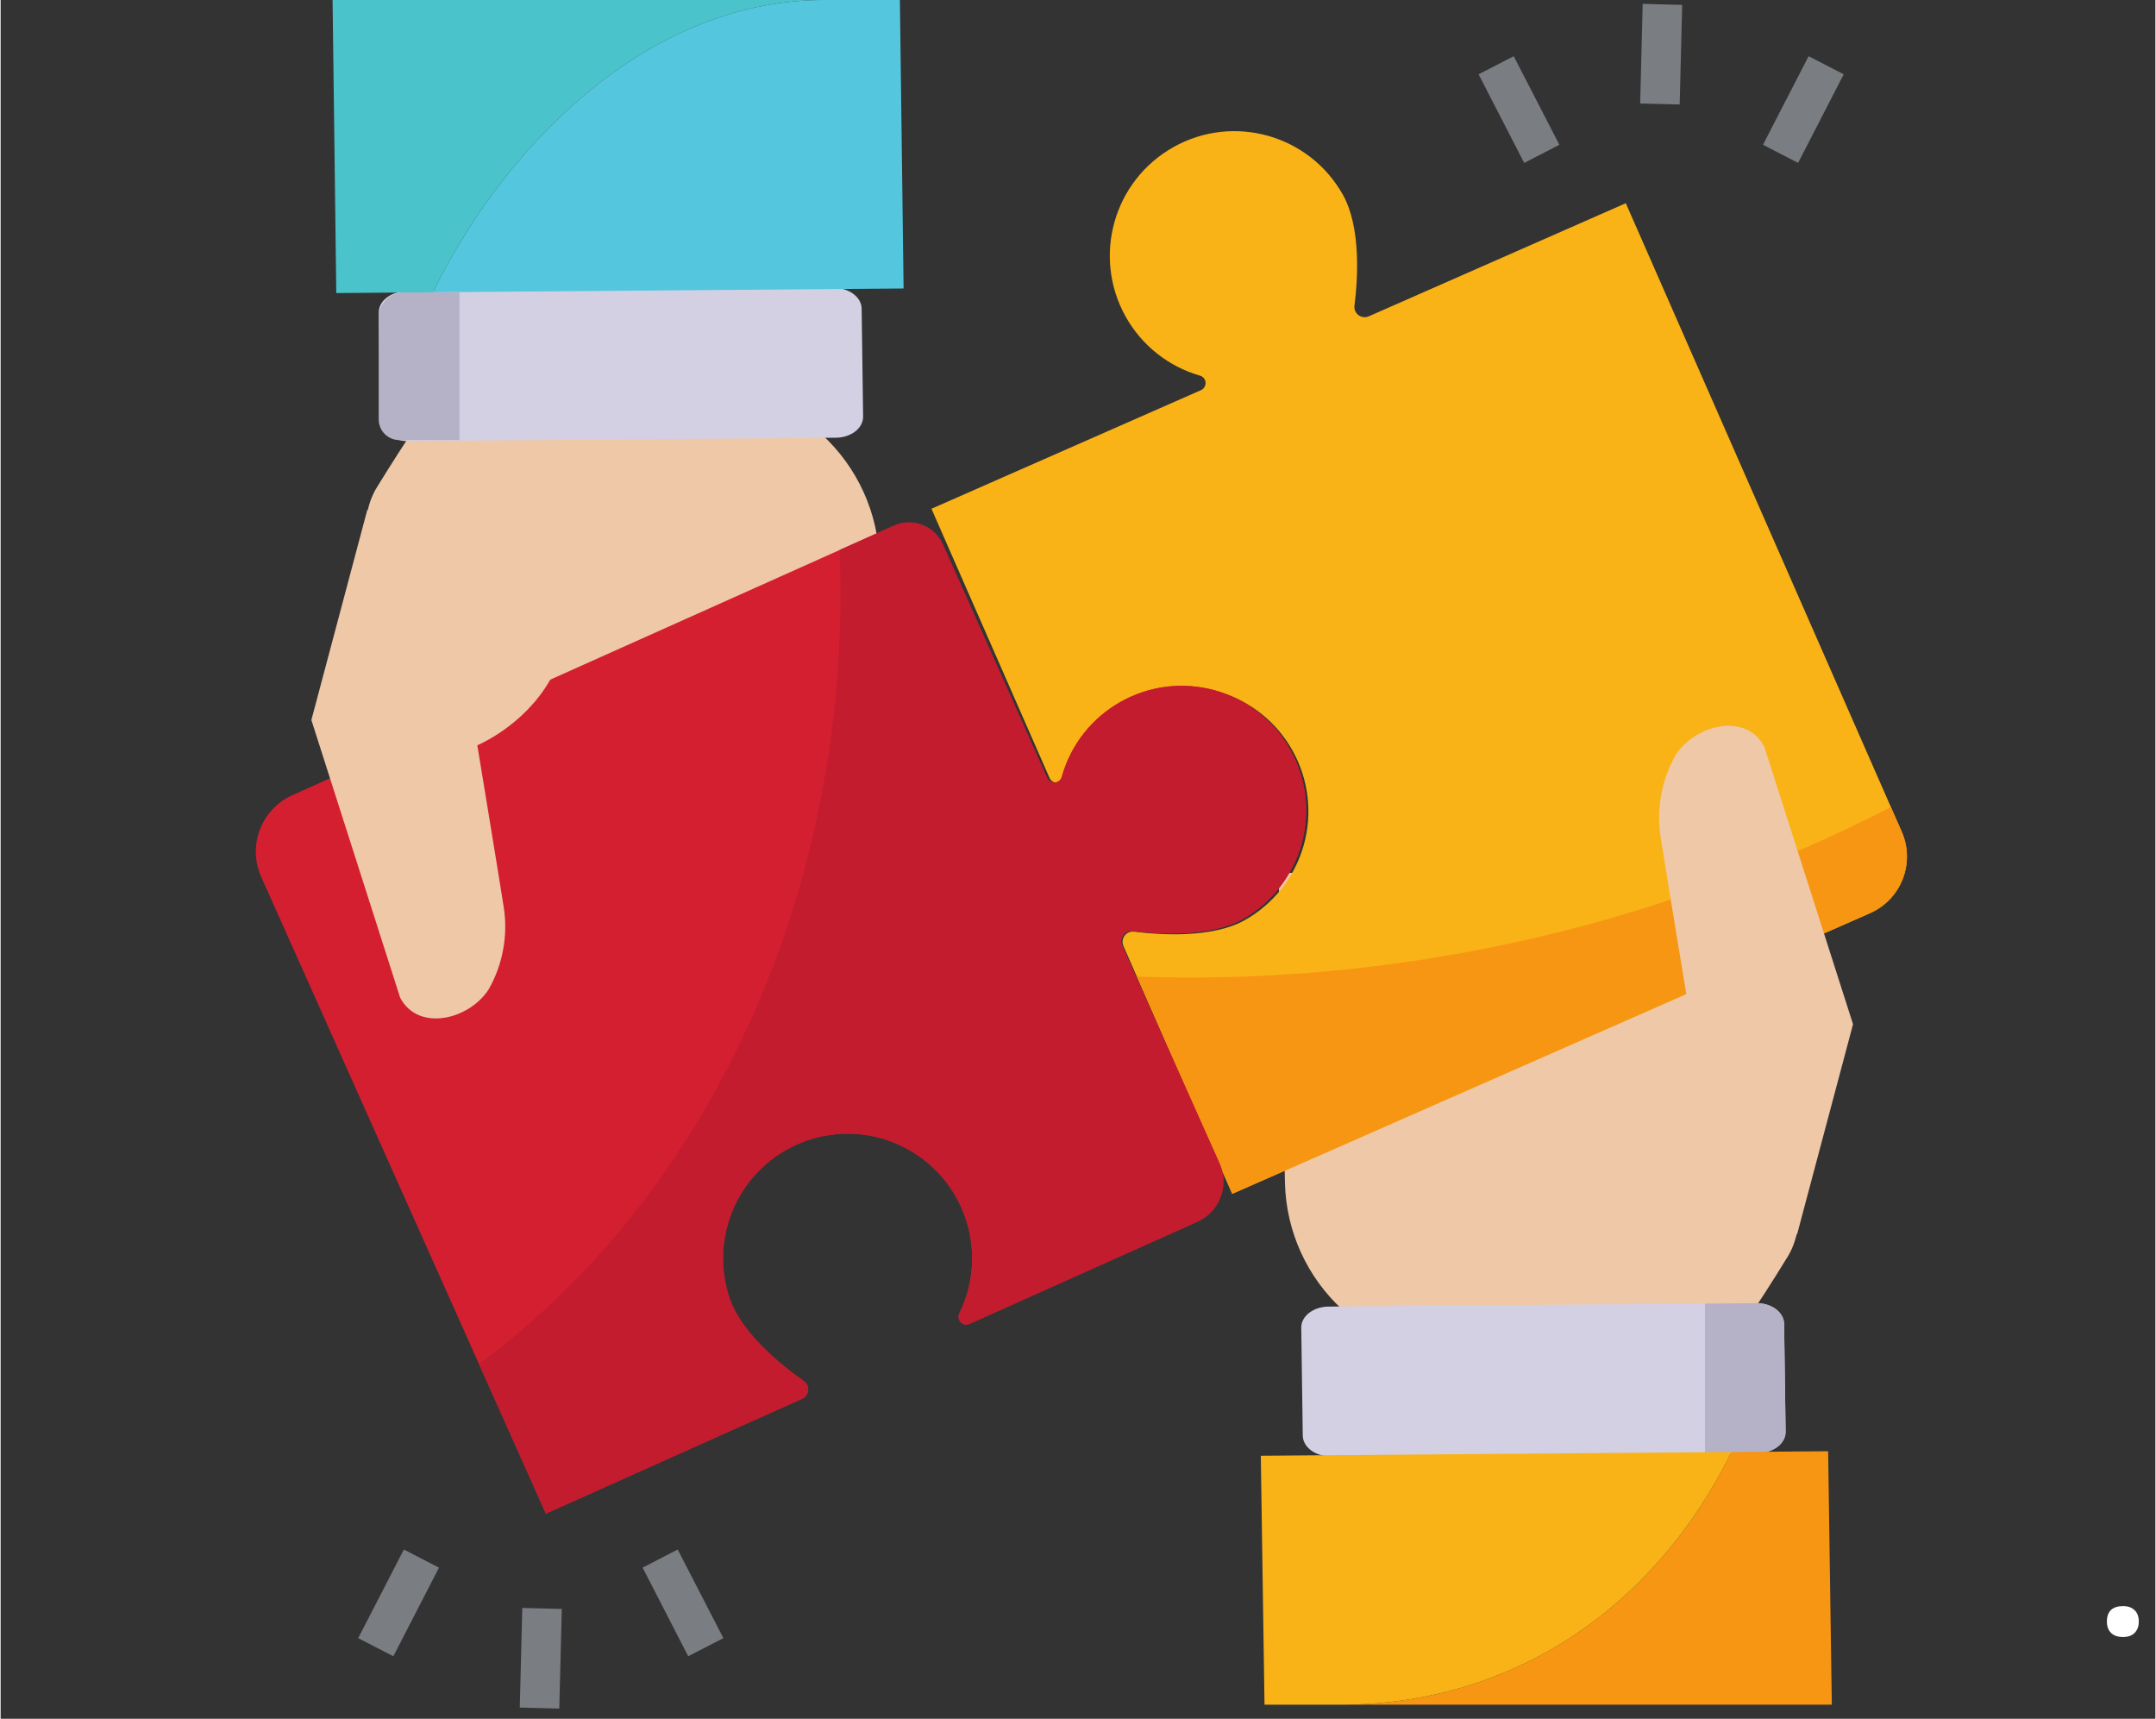
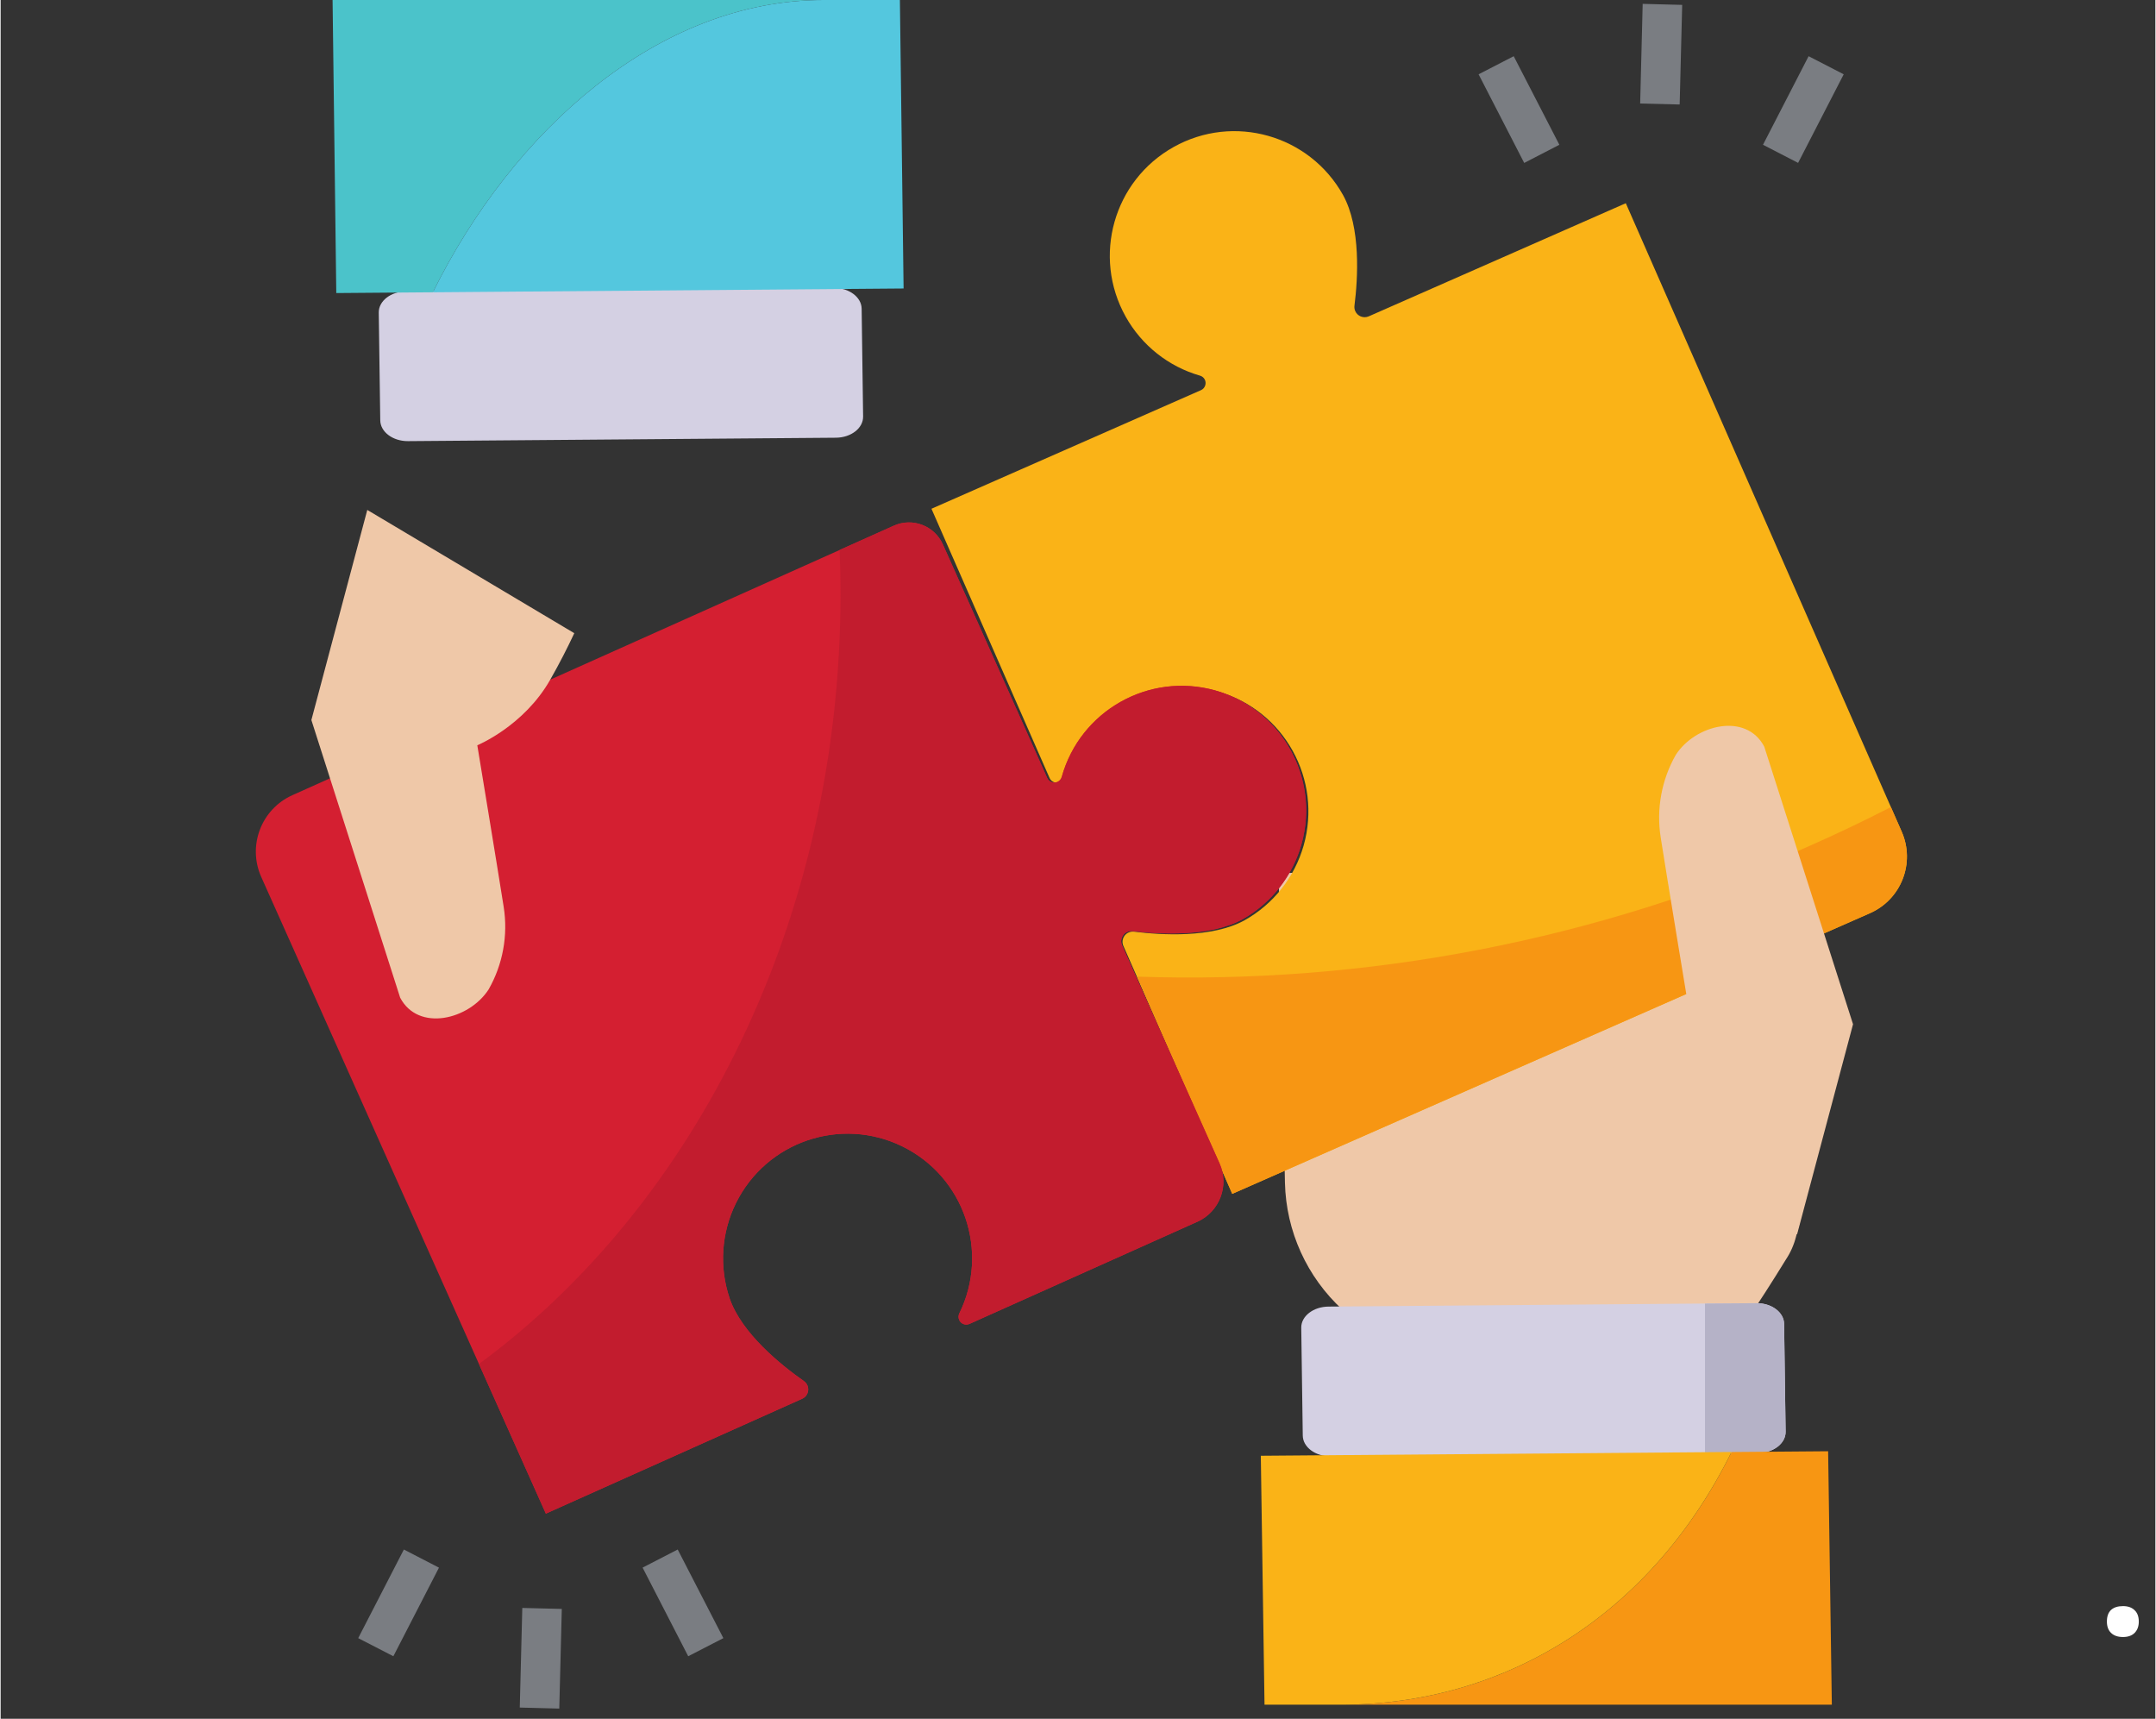
<svg xmlns="http://www.w3.org/2000/svg" width="276" viewBox="0 0 206.88 165" height="220" preserveAspectRatio="xMidYMid meet">
  <rect x="0" y="0" width="206.88" height="165" fill="#333333" stroke="none" />
  <defs>
    <g />
    <clipPath id="125046f464">
      <path d="M 89.305 12.34 L 183.027 12.34 L 183.027 114.863 L 89.305 114.863 Z M 89.305 12.34 " clip-rule="nonzero" />
    </clipPath>
    <clipPath id="2a1f55db75">
      <path d="M 109 77.211 L 183.027 77.211 L 183.027 114.863 L 109 114.863 Z M 109 77.211 " clip-rule="nonzero" />
    </clipPath>
    <clipPath id="2831dd78b5">
      <path d="M 49.793 154.102 L 53.902 154.102 L 53.902 164.008 L 49.793 164.008 Z M 49.793 154.102 " clip-rule="nonzero" />
    </clipPath>
  </defs>
  <path fill="#efc8a8" d="M 123.309 113.535 L 122.707 83.824 C 133.211 83.707 146.891 81.469 158.688 80.504 C 158.676 79.484 158.797 78.465 159.055 77.48 C 159.289 76.566 159.652 75.695 160.133 74.883 C 161.914 72.164 166.672 71.109 168.441 74.285 L 177.266 99.703 L 172.375 118.727 C 172.176 119.508 171.848 120.25 171.402 120.918 C 171.402 120.918 169.84 123.473 168.355 125.703 L 128.844 125.742 L 128.844 125.738 C 125.414 122.598 123.414 118.188 123.309 113.535 " fill-opacity="1" fill-rule="nonzero" />
  <path fill="#d4d0e3" d="M 171.379 137.441 C 171.395 138.551 170.227 139.465 168.77 139.477 L 163.637 139.516 L 127.691 139.805 C 126.23 139.812 125.035 138.926 125.02 137.812 L 124.875 127.461 C 124.859 126.352 126.031 125.441 127.488 125.43 L 163.637 125.137 L 168.57 125.102 C 170.027 125.086 171.219 125.977 171.234 127.086 L 171.379 137.441 " fill-opacity="1" fill-rule="nonzero" />
  <path fill="#b5b2c7" d="M 171.379 137.441 C 171.395 138.551 170.227 139.465 168.77 139.477 L 163.637 139.516 L 163.637 125.137 L 168.57 125.102 C 170.027 125.086 171.219 125.977 171.234 127.086 L 171.379 137.441 " fill-opacity="1" fill-rule="nonzero" />
  <path fill="#f79613" d="M 175.816 163.648 L 128.66 163.648 C 144.562 163.648 158.492 154.934 166.188 139.391 L 175.461 139.316 L 175.816 163.648 " fill-opacity="1" fill-rule="nonzero" />
  <path fill="#fab317" d="M 166.188 139.387 C 158.492 154.934 144.562 163.648 128.656 163.648 L 121.348 163.648 L 120.992 139.75 L 166.188 139.387 " fill-opacity="1" fill-rule="nonzero" />
  <g clip-path="url(#125046f464)">
    <path fill="#fab317" d="M 107.797 90.805 L 118.25 114.605 L 179.48 87.664 C 182.48 86.344 183.844 82.84 182.523 79.836 L 156.035 19.508 L 131.348 30.371 C 130.848 30.586 130.27 30.355 130.055 29.855 C 129.984 29.691 129.961 29.516 129.984 29.34 C 130.312 26.754 130.613 21.844 128.887 18.723 C 125.668 12.953 118.383 10.887 112.621 14.113 C 106.855 17.336 104.793 24.625 108.016 30.395 C 109.555 33.152 112.121 35.191 115.156 36.062 C 115.551 36.176 115.777 36.586 115.66 36.98 C 115.602 37.191 115.449 37.367 115.25 37.453 L 89.371 48.84 C 90.57 51.574 98.012 68.516 100.711 74.688 C 100.879 75.066 101.32 75.238 101.695 75.07 C 101.898 74.98 102.051 74.809 102.113 74.602 C 103.93 68.246 110.551 64.57 116.898 66.391 C 123.246 68.211 126.914 74.836 125.098 81.191 C 124.227 84.23 122.191 86.801 119.434 88.344 C 116.309 90.074 111.41 89.762 108.82 89.438 C 108.281 89.371 107.793 89.75 107.723 90.289 C 107.699 90.465 107.727 90.641 107.797 90.805 " fill-opacity="1" fill-rule="nonzero" />
  </g>
  <g clip-path="url(#2a1f55db75)">
    <path fill="#f79613" d="M 109.094 93.754 L 118.25 114.605 L 179.48 87.664 C 182.48 86.344 183.844 82.84 182.523 79.836 L 181.488 77.477 C 178.859 78.828 176.168 80.109 173.418 81.32 C 153.188 90.258 131.195 94.508 109.094 93.754 " fill-opacity="1" fill-rule="nonzero" />
  </g>
  <path fill="#efc8a8" d="M 152.609 106.66 C 153.25 105.293 154.016 103.777 154.914 102.203 C 157.453 97.734 161.922 95.906 161.922 95.906 C 161.922 95.906 159.992 84.262 159.383 80.379 C 158.957 77.652 159.469 74.863 160.832 72.469 C 162.699 69.562 167.582 68.355 169.328 71.676 L 177.852 98.324 L 172.48 118.496 " fill-opacity="1" fill-rule="nonzero" />
-   <path fill="#efc8a8" d="M 84.379 53.914 L 84.98 83.621 C 74.477 83.742 60.797 85.977 49 86.945 C 49.012 87.965 48.887 88.98 48.629 89.969 C 48.395 90.879 48.031 91.754 47.551 92.562 C 45.773 95.285 41.012 96.34 39.246 93.164 L 30.418 67.742 L 35.312 48.719 C 35.512 47.938 35.84 47.199 36.281 46.527 C 36.281 46.527 37.848 43.977 39.332 41.742 L 78.84 41.707 C 82.273 44.852 84.27 49.258 84.379 53.914 " fill-opacity="1" fill-rule="nonzero" />
  <path fill="#d4d0e3" d="M 82.809 39.984 L 82.668 29.633 C 82.652 28.523 81.457 27.629 80 27.641 L 38.918 27.973 C 37.461 27.984 36.293 28.895 36.305 30.004 L 36.449 40.355 C 36.465 41.469 37.66 42.359 39.117 42.348 L 80.199 42.02 C 81.656 42.008 82.824 41.098 82.809 39.984 " fill-opacity="1" fill-rule="nonzero" />
-   <path fill="#b5b2c7" d="M 44.051 42.246 L 38.273 42.246 C 37.184 42.246 36.301 41.359 36.301 40.27 L 36.301 30.457 C 36.301 29.141 37.367 28.07 38.684 28.07 L 44.051 28.07 L 44.051 42.246 " fill-opacity="1" fill-rule="nonzero" />
  <path fill="#4bc3ca" d="M 31.871 0 L 79.027 0 C 63.125 0 49.195 12.516 41.5 28.059 L 32.227 28.133 L 31.871 0 " fill-opacity="1" fill-rule="nonzero" />
  <path fill="#54c7de" d="M 41.5 28.059 C 49.195 12.516 63.125 0 79.027 0 L 86.34 0 L 86.695 27.695 L 41.5 28.059 " fill-opacity="1" fill-rule="nonzero" />
  <path fill="#d41f31" d="M 124.797 74.227 C 126.465 79.602 124.18 85.418 119.297 88.211 C 116.184 89.965 111.281 89.691 108.68 89.379 C 108.145 89.316 107.66 89.695 107.594 90.234 C 107.57 90.41 107.602 90.59 107.672 90.754 L 117.031 111.688 C 117.988 113.82 117.035 116.324 114.906 117.281 C 114.906 117.281 114.902 117.281 114.902 117.281 C 108.801 120.016 97.738 124.969 93.02 127.09 C 92.645 127.258 92.203 127.094 92.035 126.719 C 91.945 126.516 91.949 126.281 92.047 126.082 C 94.961 120.148 92.52 112.977 86.594 110.059 C 80.668 107.145 73.504 109.586 70.59 115.516 C 69.195 118.355 68.98 121.629 69.988 124.625 C 71.137 128.012 74.98 131.078 77.117 132.578 C 77.562 132.887 77.672 133.496 77.367 133.938 C 77.266 134.086 77.125 134.203 76.965 134.273 L 52.348 145.305 L 25.023 84.188 C 23.684 81.191 25.023 77.672 28.02 76.332 L 85.762 50.465 C 87.555 49.66 89.66 50.465 90.461 52.258 C 90.461 52.262 90.465 52.262 90.465 52.262 C 93.137 58.242 98.312 69.82 100.48 74.68 C 100.648 75.059 101.086 75.23 101.465 75.062 C 101.668 74.973 101.82 74.797 101.879 74.586 C 103.652 68.219 110.246 64.5 116.602 66.273 C 120.504 67.363 123.59 70.355 124.797 74.227 " fill-opacity="1" fill-rule="nonzero" />
  <path fill="#c21c2e" d="M 119.297 88.211 C 116.184 89.965 111.281 89.695 108.684 89.379 C 108.145 89.316 107.656 89.699 107.594 90.238 C 107.57 90.414 107.598 90.594 107.672 90.758 L 117.035 111.691 C 117.988 113.824 117.035 116.324 114.906 117.285 C 108.801 120.016 97.742 124.973 93.02 127.094 C 92.645 127.262 92.203 127.094 92.035 126.719 C 91.945 126.516 91.949 126.281 92.047 126.082 C 94.961 120.152 92.52 112.98 86.594 110.062 C 80.672 107.145 73.504 109.586 70.59 115.516 C 69.195 118.355 68.977 121.629 69.988 124.629 C 71.137 128.012 74.98 131.078 77.121 132.578 C 77.566 132.887 77.676 133.496 77.367 133.941 C 77.266 134.086 77.125 134.203 76.961 134.277 L 52.348 145.305 L 45.926 130.941 C 66.762 115.613 80.641 88.215 80.641 56.973 C 80.641 55.57 80.609 54.176 80.555 52.793 L 85.758 50.461 C 87.555 49.66 89.66 50.465 90.465 52.258 C 93.137 58.242 98.312 69.816 100.48 74.68 C 100.648 75.059 101.09 75.23 101.465 75.062 C 101.668 74.969 101.82 74.797 101.879 74.582 C 103.66 68.219 110.254 64.504 116.613 66.285 C 122.969 68.066 126.684 74.668 124.902 81.031 C 124.055 84.07 122.039 86.652 119.297 88.211 " fill-opacity="1" fill-rule="nonzero" />
  <path fill="#efc8a8" d="M 55.078 60.785 C 54.438 62.156 53.668 63.672 52.773 65.242 C 50.234 69.715 45.766 71.543 45.766 71.543 C 45.766 71.543 47.691 83.184 48.301 87.07 C 48.73 89.793 48.219 92.586 46.855 94.98 C 44.988 97.883 40.102 99.09 38.359 95.773 L 29.836 69.121 L 35.203 48.953 " fill-opacity="1" fill-rule="nonzero" />
  <path fill="#7a7d82" d="M 61.637 150.488 L 65.008 148.75 L 69.391 157.258 L 66.016 158.996 L 61.637 150.488 " fill-opacity="1" fill-rule="nonzero" />
  <path fill="#7a7d82" d="M 34.332 157.258 L 38.715 148.75 L 42.086 150.492 L 37.707 158.996 L 34.332 157.258 " fill-opacity="1" fill-rule="nonzero" />
  <g clip-path="url(#2831dd78b5)">
    <path fill="#7a7d82" d="M 49.844 163.922 L 50.086 154.359 L 53.879 154.453 L 53.637 164.02 L 49.844 163.922 " fill-opacity="1" fill-rule="nonzero" />
  </g>
  <path fill="#7a7d82" d="M 141.902 7.133 L 145.273 5.395 L 149.656 13.898 L 146.281 15.641 L 141.902 7.133 " fill-opacity="1" fill-rule="nonzero" />
  <path fill="#7a7d82" d="M 169.207 13.898 L 173.586 5.395 L 176.957 7.133 L 172.578 15.637 L 169.207 13.898 " fill-opacity="1" fill-rule="nonzero" />
  <path fill="#7a7d82" d="M 157.414 9.938 L 157.656 0.371 L 161.449 0.469 L 161.207 10.031 L 157.414 9.938 " fill-opacity="1" fill-rule="nonzero" />
  <g fill="#ffffff" fill-opacity="1">
    <g transform="translate(201.21, 156.917)">
      <g>
        <path d="M 1.016 -1.25 C 1.016 -1.738 1.145 -2.109 1.406 -2.359 C 1.676 -2.609 2.062 -2.734 2.562 -2.734 C 3.039 -2.734 3.41 -2.602 3.672 -2.344 C 3.941 -2.094 4.078 -1.727 4.078 -1.25 C 4.078 -0.789 3.941 -0.426 3.672 -0.156 C 3.41 0.102 3.039 0.234 2.562 0.234 C 2.07 0.234 1.691 0.102 1.422 -0.156 C 1.148 -0.414 1.016 -0.781 1.016 -1.25 Z M 1.016 -1.25 " />
      </g>
    </g>
  </g>
</svg>